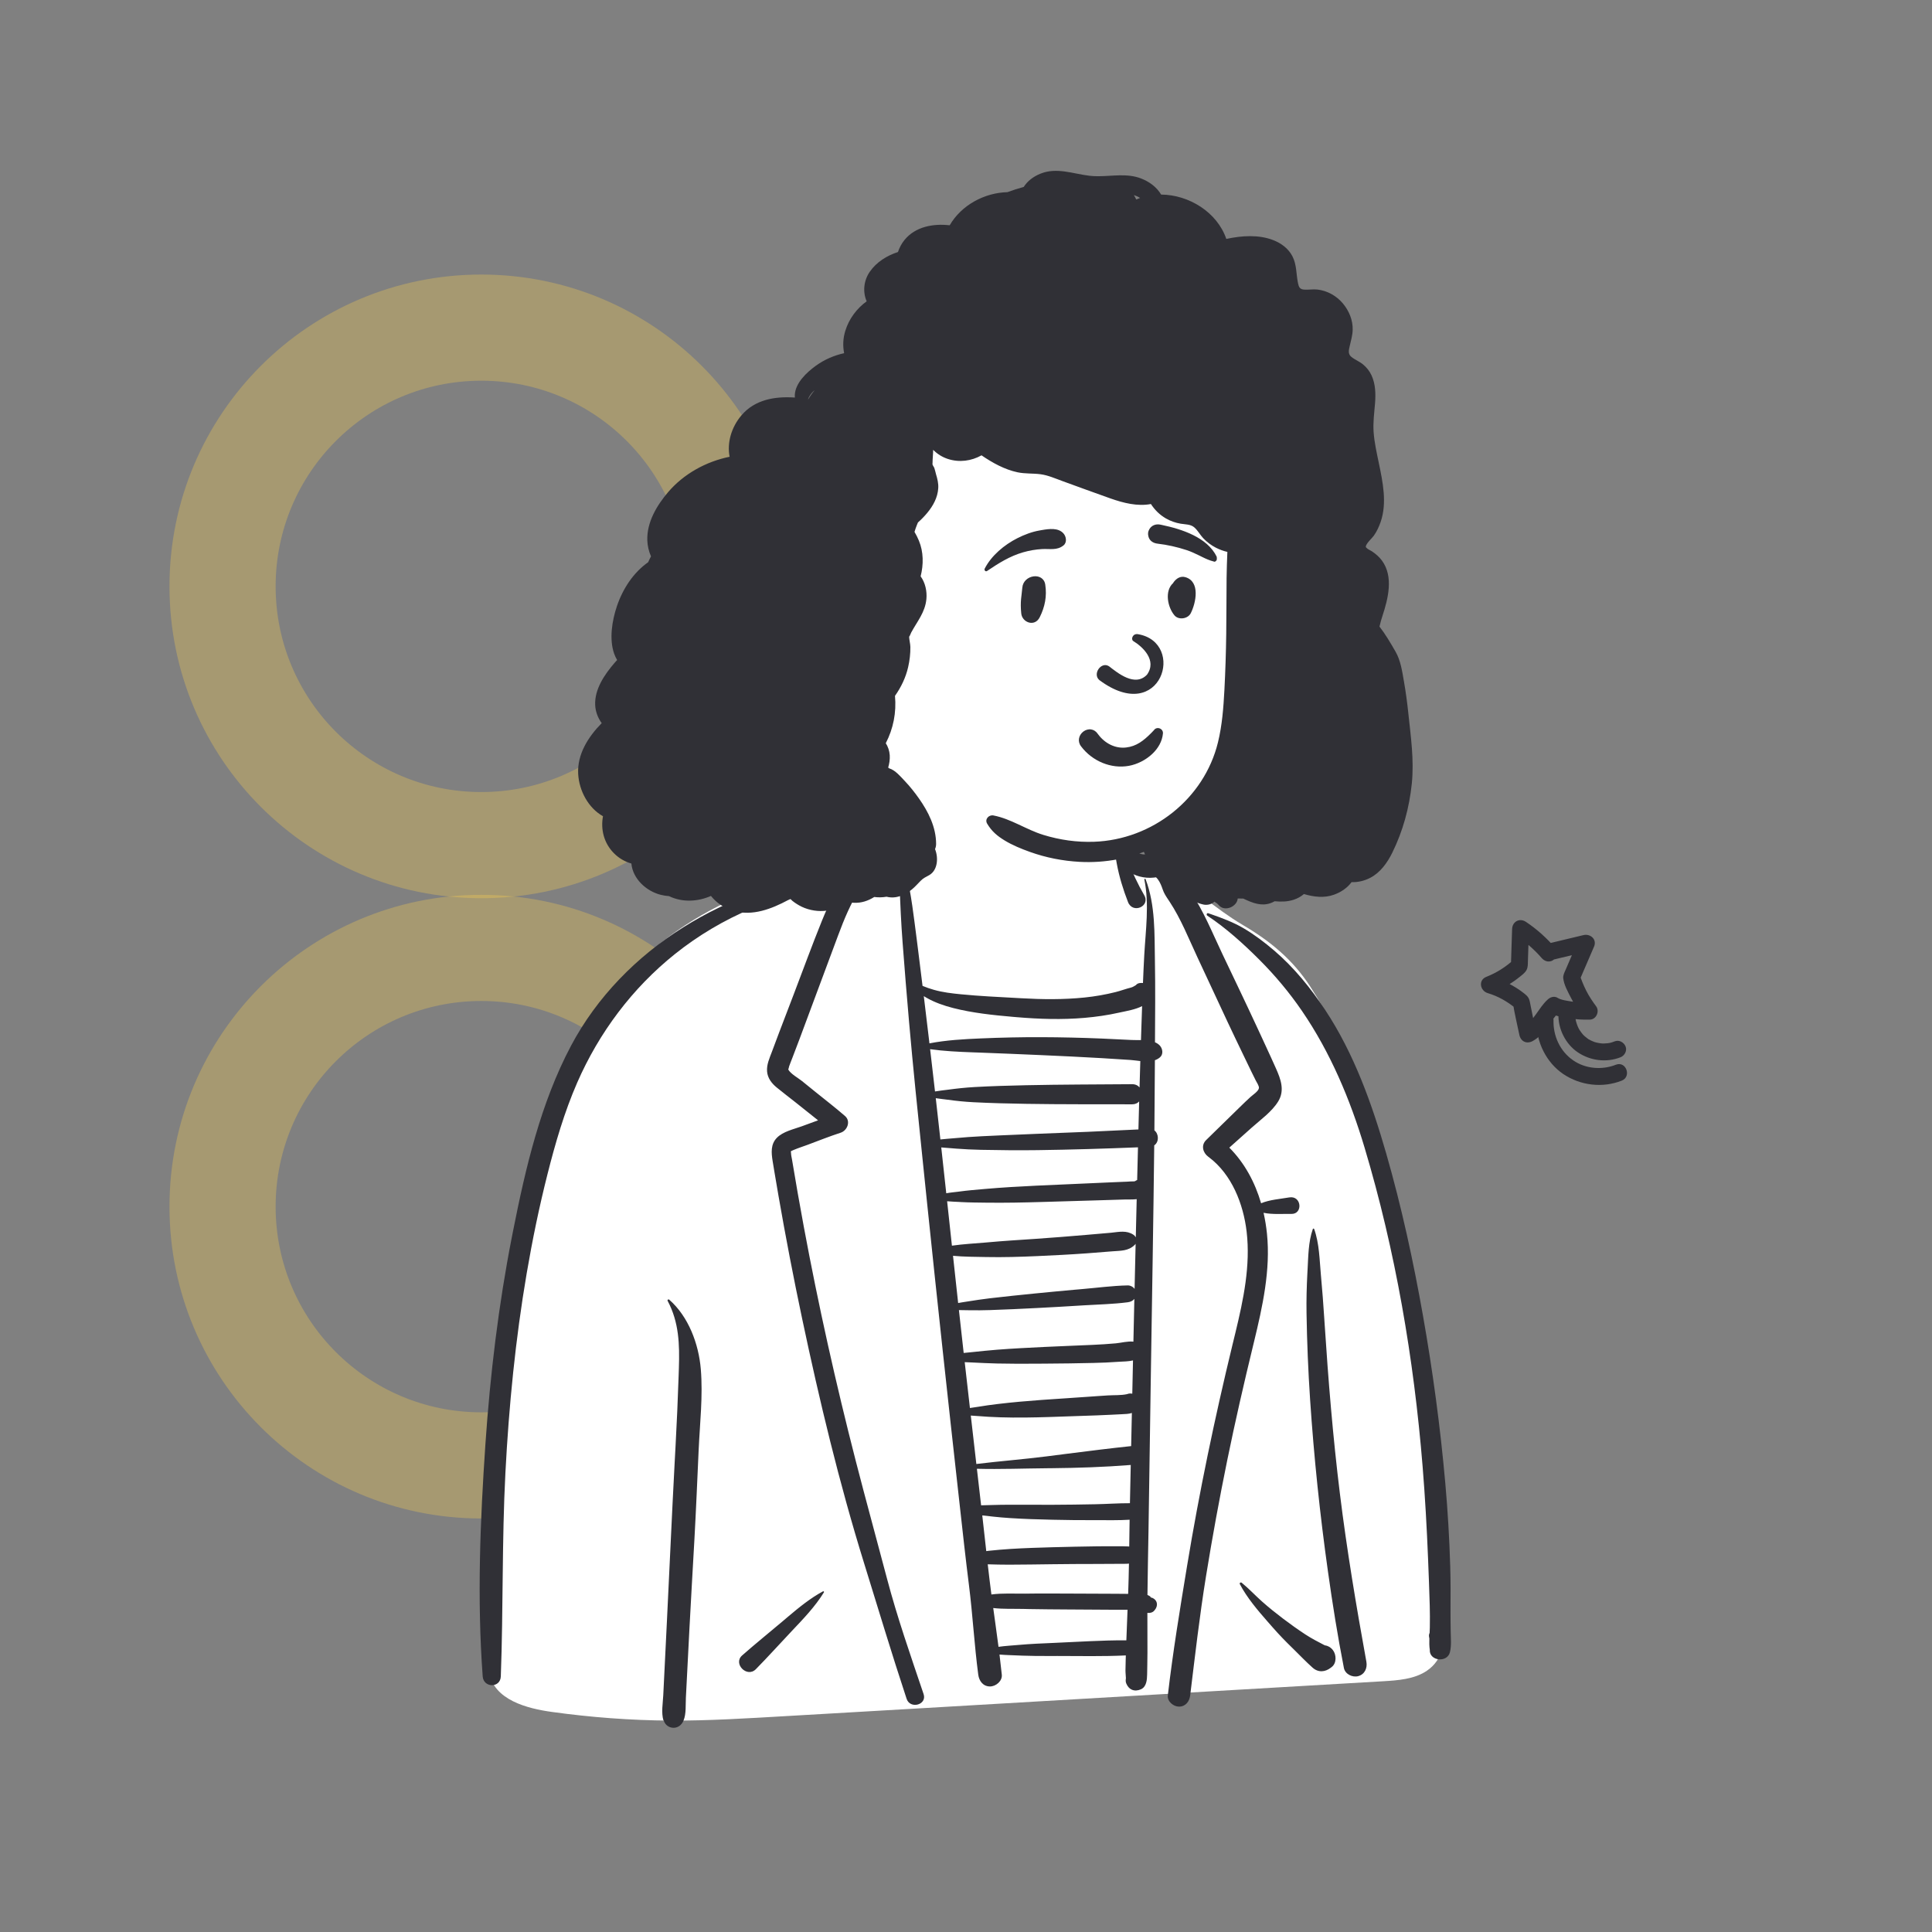
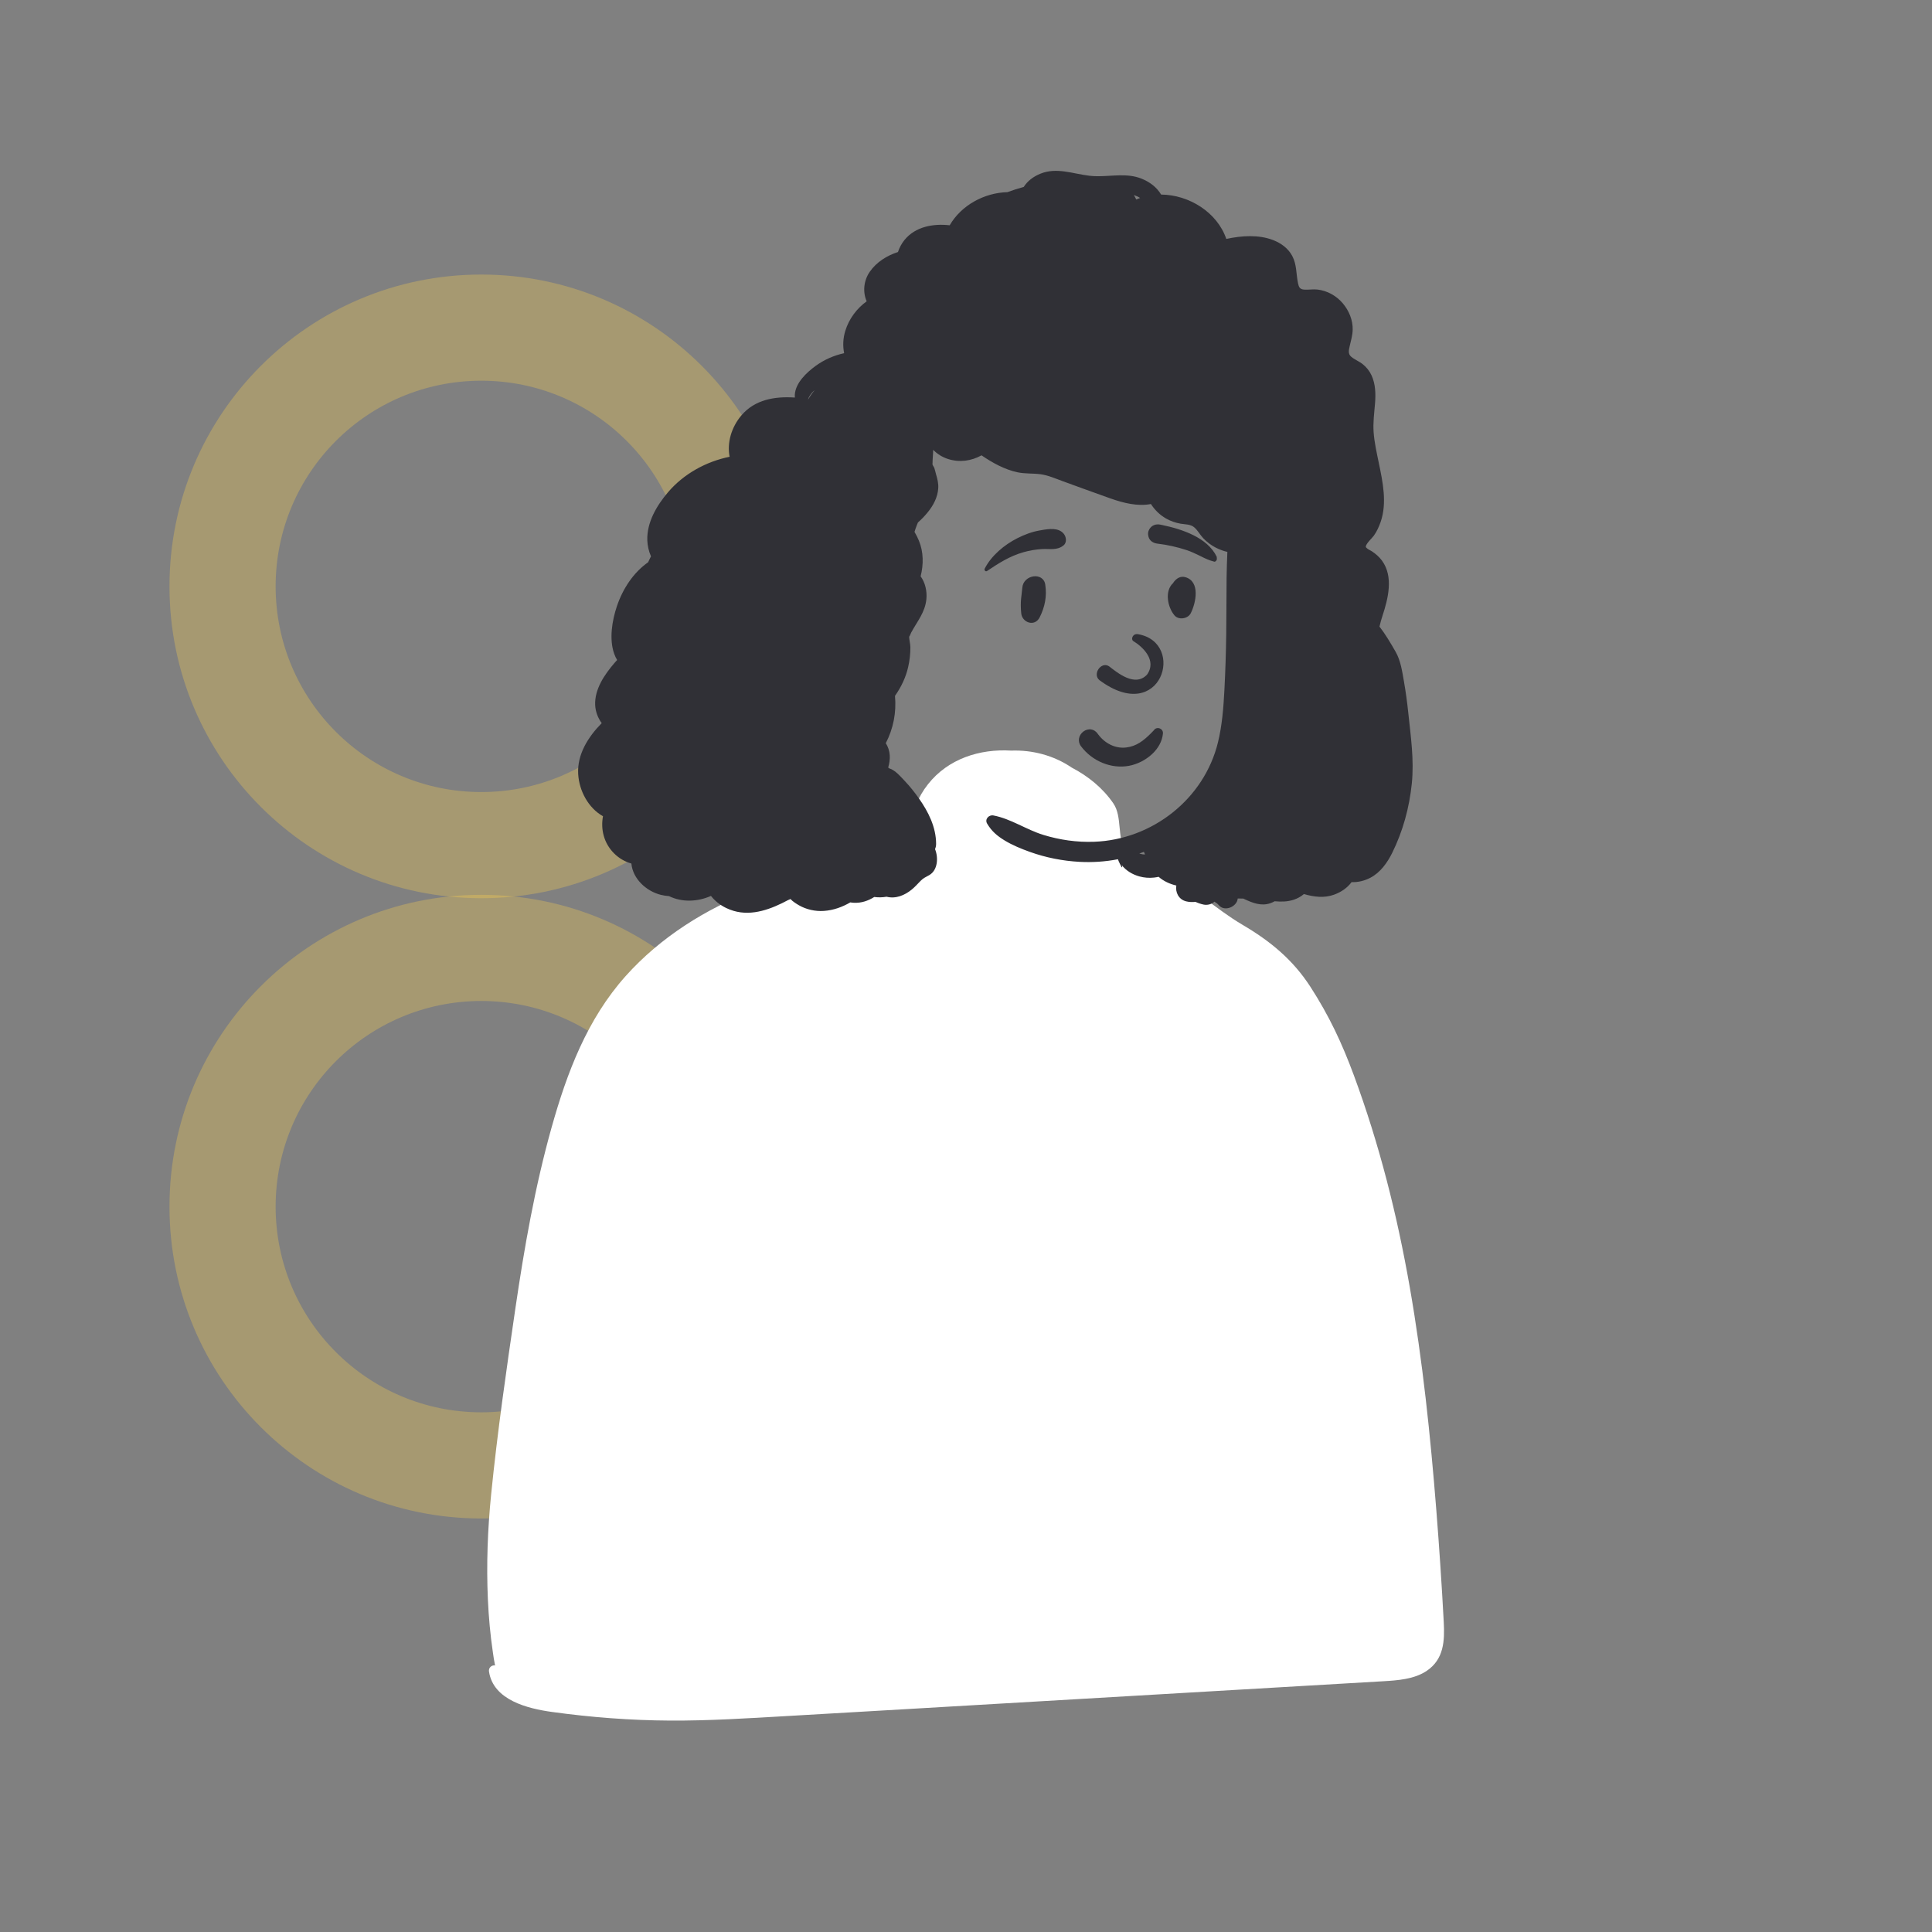
<svg xmlns="http://www.w3.org/2000/svg" width="570" height="570" viewBox="0 0 570 570" fill="none">
  <rect x="0" y="0" width="570" height="570" fill="#808080" stroke="none" />
  <g clip-path="url(#clip0_3_13131)">
    <path opacity="0.3" d="M234 356C234 406.81 192.81 448 142 448C91.19 448 50 406.81 50 356C50 305.19 91.19 264 142 264C192.81 264 234 305.19 234 356ZM81.323 356C81.323 389.511 108.489 416.677 142 416.677C175.511 416.677 202.677 389.511 202.677 356C202.677 322.489 175.511 295.323 142 295.323C108.489 295.323 81.323 322.489 81.323 356Z" fill="#FFD34D" />
    <path opacity="0.3" d="M234 173C234 223.81 192.81 265 142 265C91.19 265 50 223.81 50 173C50 122.19 91.19 81 142 81C192.81 81 234 122.19 234 173ZM81.323 173C81.323 206.511 108.489 233.677 142 233.677C175.511 233.677 202.677 206.511 202.677 173C202.677 139.489 175.511 112.323 142 112.323C108.489 112.323 81.323 139.489 81.323 173Z" fill="#FFD34D" />
    <path fill-rule="evenodd" clip-rule="evenodd" d="M425.951 478.556C425.358 467.517 424.628 456.487 423.754 445.466C422.013 423.514 419.734 401.545 415.941 379.846C412.2 358.436 406.963 337.617 399.418 317.215C395.918 307.75 392.127 299.675 386.628 291.166C381.429 283.121 374.793 277.67 366.527 272.814C359.079 268.438 350.427 260.847 343.283 255.947C340.301 253.901 334.165 254.038 332.12 251.012C329.442 247.049 331.179 240.985 328.479 237.035C325.393 232.52 321.07 229.012 316.195 226.464C310.875 222.859 304.608 221.228 298.324 221.452C289.058 220.89 279.726 223.841 273.778 231.386C270.809 235.151 269.076 239.495 268.836 244.306C268.773 245.557 269.175 246.543 269.837 247.255C269.444 247.78 269.054 248.305 268.667 248.833C267.45 247.03 264.606 246.072 262.71 247.432C256.51 251.885 249.808 255.425 242.736 258.02C241.081 257.237 239.077 257.6 237.66 258.879C237.085 259.397 236.474 259.841 235.836 260.218C233.214 260.929 230.551 261.523 227.848 261.982C227.002 262.125 226.285 262.606 225.742 263.254C224.936 262.501 223.829 262.139 222.593 262.61C208.319 268.054 194.839 276.51 184.592 287.967C173.241 300.659 167.278 316.448 162.739 332.624C157.826 350.134 154.686 368.08 152.048 386.056C149.376 404.271 146.744 422.556 144.905 440.876C143.87 451.185 143.475 461.588 143.944 471.943C144.177 477.118 144.65 482.277 145.402 487.402C145.578 488.601 145.761 489.983 146.057 491.361C145.158 491.187 144.088 491.946 144.27 493.163C145.539 501.634 155.776 504.101 162.837 505.076C174.386 506.672 185.996 507.557 197.656 507.625C209.115 507.691 220.572 506.956 232.006 506.297C243.73 505.621 255.453 504.943 267.176 504.255C314.145 501.5 361.116 498.776 408.086 496.02C412.377 495.768 417.277 495.427 420.952 492.937C425.991 489.524 426.25 484.099 425.951 478.556V478.556Z" fill="white" />
-     <path fill-rule="evenodd" clip-rule="evenodd" d="M196.979 383.807C196.816 383.501 197.194 383.227 197.445 383.447C203.147 388.452 206.132 396.492 206.758 403.922C207.421 411.802 206.481 419.96 206.122 427.836C205.722 436.61 205.363 445.386 204.875 454.155C204.379 463.052 203.845 471.946 203.387 480.845L202.358 500.863V500.863C202.248 502.996 202.485 505.619 201.667 507.61C200.399 510.697 196.632 510.219 195.84 507.639L195.815 507.555L195.743 507.61C195.044 505.286 195.567 502.525 195.685 500.121L196.764 478.25V478.25C197.526 462.791 198.206 447.332 199.025 431.876L199.303 426.724C199.686 419.789 199.979 412.871 200.215 405.937L200.291 403.626C200.515 396.664 200.337 390.092 196.979 383.807ZM335.202 255.473C338.379 255.172 340.778 256.226 343.662 257.336C344.918 257.819 346.108 258.377 347.313 258.955C348.822 259.679 349.792 260.959 350.722 262.312L351.218 263.041C355.088 268.712 357.69 275.255 360.627 281.429C364.062 288.651 367.532 295.858 370.894 303.115L372.553 306.69C373.383 308.478 374.21 310.267 375.024 312.061L376.432 315.184C377.846 318.352 379.114 321.702 377.098 324.97C375.224 328.009 371.902 330.36 369.271 332.709C367.076 334.669 364.881 336.629 362.685 338.588C367.224 343.135 370.271 348.86 372.062 355C374.607 353.939 377.713 353.736 380.344 353.277C384.027 352.635 384.478 358.213 381.002 358.144C378.435 358.094 375.424 358.356 372.79 357.815C373.248 359.833 373.58 361.881 373.791 363.935C374.898 374.698 372.48 385.524 369.958 395.939L369.75 396.794C367.012 408.066 364.415 419.367 362.092 430.733C359.763 442.122 357.669 453.56 355.81 465.036C353.917 476.716 352.578 488.462 351.139 500.204C350.921 501.981 349.803 503.504 347.84 503.504C346.205 503.504 344.336 501.977 344.541 500.204C346.026 487.417 348.132 474.696 350.224 461.997C353.828 440.126 358.364 418.445 363.582 396.907L364.494 393.156C366.841 383.428 368.971 373.405 367.794 363.371C366.834 355.2 363.419 346.488 356.67 341.413L356.464 341.261C354.888 340.104 354.281 337.892 355.834 336.369C356.822 335.399 357.811 334.431 358.801 333.464L364.743 327.661L365.941 326.489C366.939 325.513 367.943 324.544 368.977 323.604C369.602 323.035 371.298 321.951 371.422 321.016C371.503 320.406 370.78 319.334 370.488 318.772L369.147 316.064V316.064C368.385 314.52 367.647 312.965 366.904 311.412C365.363 308.195 363.8 304.988 362.292 301.755L353.236 282.343V282.343C350.681 276.866 348.406 271.085 345.065 266.022L344.407 265.035C343.857 264.204 343.372 263.404 343.024 262.388C342.69 261.41 342.271 260.336 341.654 259.502C340.207 257.543 337.442 256.433 335.128 256.023C334.794 255.963 334.915 255.501 335.202 255.473ZM265.551 250.375C265.752 250.375 265.783 250.662 265.597 250.718C262.806 251.558 260.139 252.912 257.963 254.868C256.922 255.804 255.874 256.866 255.231 258.126C254.985 258.608 254.849 259.117 254.749 259.645L254.717 259.822C254.551 260.776 254.314 261.306 253.829 262.07L253.746 262.2C250.981 266.472 249.043 271.217 247.271 275.969L243.412 286.329V286.329L239.555 296.69C238.313 300.028 237.069 303.367 235.826 306.705C235.14 308.548 234.434 310.384 233.728 312.219C233.423 313.015 233.094 313.804 232.815 314.609C232.777 314.719 232.655 315.381 232.563 315.542L232.594 315.597V315.597C233.372 316.906 235.446 318 236.622 318.951L240.671 322.226V322.226C243.558 324.561 246.519 326.83 249.319 329.27C251.078 330.802 249.984 333.545 248.023 334.184C244.735 335.256 241.515 336.538 238.277 337.75C236.969 338.239 235.607 338.666 234.314 339.205L233.527 339.546C233.22 339.684 233.368 339.683 233.38 340.25C233.392 340.845 233.561 341.465 233.658 342.05C234.748 348.647 235.904 355.233 237.125 361.807C241.441 385.056 246.598 408.134 252.479 431.036C255.45 442.601 258.636 454.109 261.672 465.657C264.7 477.174 268.685 488.526 272.489 499.806C273.563 502.987 268.521 504.357 267.474 501.189C263.089 487.923 259.077 474.541 254.935 461.199C247.575 437.493 241.775 413.272 236.645 388.992C234.103 376.959 231.778 364.879 229.672 352.762C229.273 350.468 228.882 348.172 228.499 345.875L227.941 342.497C227.558 340.089 227.34 337.581 229.211 335.675C231.038 333.815 234.174 333.156 236.578 332.284L236.753 332.219C238.282 331.648 239.823 331.098 241.358 330.531C239.097 328.75 236.864 326.93 234.609 325.151C232.789 323.715 230.941 322.309 229.148 320.84C227.669 319.629 226.464 318.074 226.31 316.104C226.152 314.09 227.015 312.222 227.71 310.376L227.777 310.197C228.46 308.354 229.145 306.511 229.847 304.675L234.192 293.306V293.306C236.954 286.082 239.599 278.8 242.503 271.632C243.652 268.796 244.904 266.004 246.384 263.322C247.098 262.029 247.863 260.764 248.694 259.544C249.626 258.175 250.472 257.508 251.915 256.753C254.223 255.546 256.035 253.521 258.353 252.277C260.628 251.055 262.969 250.403 265.551 250.375ZM273.045 237.487C273.133 237.335 273.367 237.403 273.37 237.575C273.43 241.165 272.578 244.834 272.053 248.384C271.526 251.947 271.357 255.707 270.595 259.232C270.579 259.396 270.547 259.558 270.502 259.717L270.466 259.837V259.837C270.144 260.825 269.307 261.662 268.281 261.923C268.604 263.713 268.908 265.505 269.164 267.308C269.603 270.405 270.004 273.508 270.399 276.611L270.871 280.335C271.316 283.845 271.75 287.356 272.178 290.867C273.268 291.323 274.38 291.7 275.52 292.026C278.143 292.777 280.83 293.082 283.537 293.348C289.05 293.889 294.605 294.139 300.137 294.446L301.323 294.513C307.542 294.87 313.796 294.933 320 294.295C323.077 293.978 326.129 293.447 329.129 292.694C330.654 292.311 332.135 291.74 333.657 291.366C334.161 291.242 334.612 290.956 335.118 290.65C335.342 290.366 335.657 290.152 336.068 290.068L336.179 290.049V290.049L336.289 290.033L336.327 290.016L336.324 290.028C336.635 289.986 336.931 289.986 337.21 290.024C337.321 287.286 337.441 284.548 337.592 281.811C337.997 274.459 339.114 266.79 337.622 259.503C337.572 259.257 337.906 259.171 337.992 259.401C340.92 267.115 340.591 275.552 340.738 283.671C340.882 291.612 340.795 299.558 340.756 307.501C341.324 307.743 341.831 308.071 342.233 308.532C343.036 309.452 343.267 311.051 342.233 311.939C341.775 312.333 341.268 312.606 340.731 312.796C340.702 319.696 340.653 326.597 340.584 333.497C341.896 334.511 342.018 336.917 340.535 337.917C340.288 360.263 339.882 382.61 339.545 404.952L338.84 451.828V451.828C338.746 458.073 338.59 464.318 338.535 470.563L338.579 470.58V470.58L338.735 470.653C338.998 470.776 339.389 470.976 339.47 471.18C339.491 471.234 339.497 471.27 339.494 471.298C339.925 471.358 340.351 471.561 340.72 471.912C341.631 472.777 341.446 474.082 340.72 474.964L340.526 475.2V475.2C340.074 475.749 339.215 475.961 338.513 475.849C338.52 479.746 338.545 483.645 338.533 487.542C338.529 488.733 338.511 489.923 338.49 491.114L338.441 493.968C338.409 495.597 338.264 497.667 336.596 498.399C334.715 499.225 333.028 498.548 332.266 496.637C332.06 496.119 332.104 495.636 332.179 495.125C332.156 494.355 332.035 493.464 332.05 492.75L332.113 489.774V489.774C332.122 489.315 332.141 488.857 332.154 488.398L332.1 488.403V488.403C325.414 488.728 318.682 488.57 311.985 488.566L309.007 488.57C306.522 488.572 304.032 488.559 301.55 488.464L300.62 488.424C298.763 488.337 296.809 488.309 294.883 488.143C295.128 490.121 295.358 492.1 295.562 494.081C295.756 495.959 293.818 497.556 292.089 497.556C290.036 497.556 288.861 495.941 288.615 494.081C287.455 485.306 286.98 476.449 285.872 467.669C284.879 459.805 284.018 451.923 283.143 444.043L282.851 441.417C279.648 412.743 276.539 384.058 273.565 355.359L272.18 341.944C270.782 328.422 269.375 314.899 268.189 301.357C267.51 293.615 266.885 285.871 266.297 278.122C265.865 272.428 265.594 266.767 265.418 261.085C264.722 260.368 264.373 259.322 264.681 258.242C264.861 257.612 265.071 256.985 265.292 256.359C265.279 255.744 265.264 255.129 265.252 254.514C265.241 253.931 265.832 253.631 266.306 253.728C267.166 251.644 268.113 249.579 268.903 247.515C270.183 244.175 271.237 240.577 273.045 237.487ZM201.591 273.583C214.966 265.198 230.886 259.164 246.832 259.814C247.195 259.829 247.297 260.381 246.92 260.465C238.415 262.365 229.816 264.679 221.763 268.047C213.688 271.425 206.009 275.973 199.17 281.439C186.551 291.523 176.743 304.64 170.285 319.426C166.502 328.088 163.851 337.232 161.536 346.379C159.085 356.06 157.066 365.846 155.387 375.69C152.071 395.135 150.14 414.794 149.113 434.488C148.068 454.52 148.498 474.567 147.753 494.602C147.624 498.074 142.664 498.006 142.412 494.602C140.723 471.823 141.659 448.681 143.221 425.918C144.626 405.455 147.078 385.034 151.028 364.9L151.372 363.155C155.064 344.528 159.518 325.449 168.444 308.579C176.065 294.177 187.83 282.211 201.591 273.583ZM387.32 362.611C387.389 362.411 387.653 362.414 387.723 362.611C389.248 366.88 389.303 371.698 389.708 376.199L389.74 376.545C390.129 380.65 390.421 384.76 390.693 388.873L390.795 390.416C391.887 407.198 393.252 423.96 395.309 440.653C397.359 457.283 400.13 473.798 403.127 490.279C403.461 492.114 402.649 493.983 400.725 494.512C399.03 494.978 396.853 493.933 396.494 492.109C394.634 482.649 393.129 473.176 391.787 463.634C389.424 446.831 387.66 429.951 386.526 413.021C385.957 404.518 385.607 396.018 385.468 387.497C385.403 383.543 385.506 379.58 385.716 375.63L385.767 374.719C385.999 370.682 385.975 366.46 387.32 362.611ZM242.797 469.498C242.976 469.401 243.197 469.6 243.084 469.785C240.494 473.995 236.99 477.626 233.604 481.204C230.064 484.944 226.612 488.798 223 492.465C220.391 495.113 216.193 490.84 218.947 488.41C222.819 484.993 226.866 481.746 230.807 478.406L232.531 476.944C235.762 474.213 239.089 471.507 242.797 469.498ZM365.803 467.389C365.609 467.021 366.051 466.722 366.351 466.966C368.44 468.666 370.312 470.693 372.329 472.486C374.327 474.262 376.399 475.919 378.528 477.535C380.666 479.158 382.85 480.716 385.093 482.19C386.954 483.412 388.871 484.392 390.82 485.407C391.722 485.523 392.558 485.966 393.227 486.806C394.284 488.134 394.397 490.639 392.93 491.792L392.667 491.999V491.999C390.955 493.345 388.923 493.509 387.238 491.999C385.356 490.314 383.578 488.459 381.771 486.678L381.228 486.146C379.287 484.258 377.393 482.309 375.607 480.272L373.99 478.433C370.991 475.011 367.869 471.324 365.803 467.389ZM356.18 270.135C355.833 269.905 356.047 269.285 356.476 269.433L357.262 269.705C360.55 270.848 363.933 272.115 366.917 273.875C370.125 275.765 373.086 278.017 375.915 280.433C381.771 285.434 386.753 291.584 390.987 297.994C399.483 310.856 404.737 325.586 408.979 340.325C413.502 356.04 416.984 372.094 419.828 388.193C422.717 404.553 424.946 421.062 426.411 437.612C427.132 445.764 427.617 453.922 427.86 462.103C427.986 466.311 427.982 470.517 427.947 474.727C427.938 475.81 427.945 476.892 427.957 477.974L427.998 481.221C428.02 483.274 428.266 485.431 427.778 487.437C426.993 490.665 421.658 490.063 421.833 486.763C421.672 485.665 421.666 484.531 421.707 483.394C421.682 483.247 421.655 483.098 421.624 482.946C421.537 482.509 421.611 482.106 421.782 481.758C421.81 481.213 421.835 480.671 421.844 480.138C421.879 477.971 421.876 475.812 421.817 473.645C421.69 469.076 421.509 464.507 421.325 459.94C420.958 450.813 420.448 441.683 419.709 432.579C417.136 400.89 411.703 369.02 402.576 338.533C398.338 324.376 392.494 310.478 384.114 298.244C380.395 292.813 376.198 287.797 371.545 283.141C366.863 278.456 361.704 273.795 356.18 270.135ZM293.033 474.417L293.665 478.993C293.981 481.282 294.294 483.571 294.591 485.862C296.61 485.585 298.675 485.469 300.62 485.297C304.025 484.995 307.454 484.849 310.869 484.708C317.932 484.417 325.03 483.911 332.1 483.946C332.172 483.947 332.241 483.952 332.309 483.957L332.66 474.928V474.928L327.693 474.92V474.92C323.484 474.914 319.277 474.878 315.068 474.842C311.278 474.809 307.486 474.804 303.697 474.725L302.073 474.686C299.199 474.609 296.026 474.769 293.033 474.417ZM333.077 461.311C332.874 461.335 332.668 461.355 332.448 461.364C331.465 461.406 330.473 461.377 329.489 461.385C327.392 461.404 325.296 461.418 323.199 461.417C319.007 461.417 314.814 461.442 310.622 461.493C306.307 461.545 301.994 461.62 297.678 461.629C295.587 461.632 293.502 461.577 291.412 461.518C291.75 464.49 292.103 467.46 292.494 470.422C295.74 469.984 299.231 470.205 302.404 470.174L302.816 470.169C307.146 470.095 311.48 470.15 315.811 470.155C320.267 470.16 324.722 470.175 329.178 470.211L332.839 470.241V470.241L332.846 470.057V470.057C332.953 467.145 333.022 464.229 333.077 461.311ZM289.801 447.094C290.207 450.602 290.588 454.116 290.977 457.629C291.235 457.589 291.496 457.554 291.762 457.527C293.856 457.308 295.946 457.12 298.048 456.989C302.237 456.73 306.426 456.593 310.622 456.48C314.937 456.364 319.253 456.276 323.569 456.215C325.666 456.185 327.762 456.188 329.859 456.203C330.842 456.209 331.836 456.178 332.818 456.244C332.935 456.252 333.047 456.264 333.158 456.277L333.232 451.003C333.245 450.124 333.258 449.246 333.272 448.367C330.031 448.567 326.736 448.491 323.497 448.492L322.751 448.493C318.681 448.512 314.61 448.456 310.541 448.371C306.344 448.284 302.155 448.147 297.965 447.878C296.267 447.769 294.582 447.625 292.893 447.438L292.049 447.342C291.314 447.255 290.558 447.185 289.801 447.094ZM333.606 432.211C325.801 432.831 318.037 433.09 310.21 433.167L309.036 433.177C302.119 433.23 295.146 433.515 288.214 433.332C288.628 436.927 289.041 440.522 289.458 444.116C290.451 444.07 291.448 444.069 292.419 444.034C294.393 443.963 296.36 443.945 298.335 443.941C302.403 443.932 306.472 443.967 310.541 443.959C314.735 443.95 318.928 443.879 323.12 443.8C326.52 443.736 329.955 443.481 333.364 443.49L333.606 432.211V432.211ZM333.937 416.874C333.032 417.174 331.964 417.193 330.794 417.247L327.772 417.398C326.371 417.466 324.971 417.531 323.569 417.582C318.899 417.753 314.23 417.913 309.559 418.062C304.773 418.213 299.964 418.302 295.177 418.151C292.833 418.077 290.508 417.954 288.17 417.758C287.592 417.71 287.003 417.678 286.413 417.636C286.957 422.4 287.503 427.162 288.051 431.925C294.951 431.078 301.903 430.55 308.794 429.674L315.025 428.878C321.253 428.083 327.476 427.303 333.726 426.645L333.937 416.874V416.874ZM334.269 401.367C332.942 401.694 331.43 401.678 330.155 401.759L329.919 401.775C327.504 401.958 325.083 402.05 322.663 402.109C317.919 402.226 313.172 402.285 308.427 402.314L305.573 402.332C301.769 402.354 297.967 402.364 294.162 402.275C291.721 402.218 289.286 402.099 286.847 401.976C286.117 401.939 285.37 401.915 284.62 401.878C285.13 406.387 285.645 410.896 286.159 415.404C286.96 415.277 287.765 415.18 288.533 415.051C290.498 414.718 292.46 414.453 294.44 414.216C298.728 413.702 303.039 413.332 307.347 413.02C311.77 412.699 316.196 412.428 320.62 412.117L323.753 411.897C324.797 411.824 325.842 411.754 326.886 411.69C328.671 411.58 330.745 411.704 332.515 411.315C332.994 411.116 333.526 411.07 334.059 411.184L334.269 401.367V401.367ZM334.671 383.216C334.212 383.799 333.526 384.105 332.708 384.21C328.449 384.763 324.08 384.852 319.784 385.113L319.027 385.16C314.592 385.453 310.154 385.682 305.716 385.918C301.156 386.16 296.597 386.358 292.034 386.517C290.097 386.584 288.15 386.592 286.21 386.567L285.378 386.555C284.582 386.541 283.747 386.543 282.911 386.516C283.374 390.733 283.841 394.949 284.315 399.164C285.168 399.072 286.02 399.001 286.847 398.913C289.285 398.656 291.719 398.401 294.162 398.208C298.791 397.843 303.424 397.624 308.061 397.394C312.806 397.159 317.554 397.003 322.3 396.781C324.601 396.673 326.901 396.54 329.195 396.328C330.803 396.18 332.712 395.633 334.39 395.834C334.481 391.627 334.577 387.421 334.671 383.216ZM335.045 366.956C334.973 367.068 334.888 367.177 334.785 367.278C332.909 369.132 330.598 368.989 328.113 369.183L327.961 369.196C325.525 369.4 323.088 369.595 320.65 369.771C315.776 370.123 310.893 370.369 306.012 370.589C301.017 370.813 295.99 370.968 290.99 370.866C287.788 370.8 284.434 370.812 281.168 370.5C281.67 375.144 282.174 379.787 282.683 384.431C283.601 384.257 284.525 384.125 285.4 383.987C287.607 383.64 289.815 383.291 292.034 383.035C296.468 382.525 300.903 382.047 305.346 381.616C309.145 381.248 312.943 380.873 316.745 380.537L319.027 380.339C323.564 379.958 328.157 379.328 332.708 379.235C333.458 379.22 334.306 379.628 334.736 380.272C334.837 375.833 334.941 371.394 335.045 366.956ZM335.36 353.792C334.202 353.933 332.954 353.853 331.885 353.888C329.182 353.977 326.478 354.058 323.775 354.138L307.555 354.617V354.617C302.032 354.78 296.49 354.902 290.966 354.824C288.535 354.79 286.095 354.786 283.665 354.654L282.856 354.605C281.856 354.538 280.629 354.529 279.431 354.407L280.845 367.514V367.514C284.096 367.044 287.445 366.869 290.667 366.593L291.356 366.533C296.109 366.099 300.884 365.813 305.646 365.49C310.53 365.159 315.407 364.758 320.285 364.347C322.722 364.142 325.16 363.938 327.596 363.713L327.897 363.684C330.198 363.443 332.362 362.932 334.4 364.289C334.698 364.487 334.931 364.753 335.091 365.05C335.18 361.297 335.267 357.545 335.36 353.792ZM335.738 338.496C325.86 338.893 315.98 339.195 306.094 339.328C300.53 339.402 294.972 339.35 289.409 339.234C286.996 339.183 284.563 339.067 282.153 338.883L281.25 338.81C280.104 338.713 278.899 338.643 277.7 338.528C278.196 343.035 278.688 347.542 279.175 352.05C280.355 351.831 281.587 351.73 282.621 351.597L282.856 351.566C285.424 351.213 288.016 351.007 290.597 350.779C295.622 350.336 300.673 350.051 305.712 349.809C310.871 349.56 316.034 349.35 321.194 349.12L326.355 348.889C327.215 348.851 328.075 348.813 328.936 348.777C330.165 348.725 331.393 348.676 332.622 348.625C333.228 348.6 333.859 348.517 334.465 348.549L334.638 348.526C334.718 348.515 334.788 348.507 334.853 348.5C335.018 348.375 335.196 348.27 335.384 348.191L335.498 348.147L335.738 338.496ZM276.081 323.999C276.539 328.056 276.993 332.114 277.441 336.173C278.85 336.012 280.275 335.923 281.621 335.802C284.333 335.558 287.059 335.345 289.779 335.22L295.217 334.968C298.842 334.8 302.467 334.638 306.094 334.505C316.022 334.143 325.95 333.728 335.872 333.221C335.942 330.468 336.014 327.716 336.087 324.963C335.611 325.474 334.923 325.809 334.019 325.807C323.603 325.779 313.178 325.839 302.763 325.668C297.549 325.582 292.342 325.456 287.135 325.188C284.586 325.057 282.024 324.791 279.496 324.44C278.417 324.291 277.237 324.184 276.081 323.999ZM274.414 309.543C274.903 313.698 275.384 317.855 275.856 322.013C277.15 321.782 278.486 321.659 279.693 321.495C282.286 321.142 284.895 320.862 287.507 320.714C292.589 320.426 297.674 320.282 302.763 320.174C313.177 319.952 323.602 319.954 334.019 319.871C334.998 319.864 335.724 320.251 336.201 320.829C336.273 318.234 336.35 315.639 336.428 313.043C335.422 312.937 334.425 312.786 333.501 312.722C330.664 312.524 327.826 312.343 324.987 312.18C319.062 311.84 313.132 311.55 307.202 311.292C301.272 311.033 295.339 310.781 289.407 310.561L286.813 310.467C282.687 310.313 278.491 310.119 274.414 309.543ZM272.548 293.891C273.058 298.1 273.56 302.31 274.061 306.52L274.213 307.823V307.823C279.175 306.858 284.404 306.576 289.407 306.363C295.341 306.11 301.264 305.98 307.202 305.999C313.135 306.017 319.059 306.157 324.987 306.402C327.949 306.524 330.911 306.666 333.871 306.827C334.685 306.871 335.64 306.847 336.622 306.861C336.643 306.2 336.661 305.538 336.684 304.877C336.774 302.197 336.862 299.517 336.954 296.838C334.952 297.867 332.349 298.282 330.337 298.72L330.107 298.771C326.784 299.517 323.392 300.001 320 300.297C313.34 300.878 306.611 300.661 299.957 300.098L298.792 299.998C292.949 299.492 286.892 298.849 281.227 297.403C278.529 296.714 275.74 295.75 273.322 294.353C273.071 294.207 272.811 294.054 272.548 293.891ZM328.807 243.873C328.865 243.645 329.205 243.593 329.317 243.806C330.104 245.301 330.397 247.096 330.943 248.698C331.531 250.421 332.08 252.156 332.728 253.857C334.083 257.413 335.682 260.829 337.587 264.122C339.475 267.383 334.19 269.711 332.801 266.141C331.367 262.457 330.189 258.647 329.476 254.754C329.127 252.855 328.817 250.929 328.717 248.999C328.63 247.342 328.397 245.49 328.807 243.873Z" fill="#303036" />
-     <path fill-rule="evenodd" clip-rule="evenodd" d="M339.388 120.704C314.898 100.791 275.653 94.326 249.438 114.415C229.068 133.269 220.639 186.845 224.243 213.766C225.246 231.034 238.433 250.606 257.791 245.144C261.078 244.821 264.27 243.56 267.587 243.296C271.555 242.839 275.554 242.831 279.514 243.391C288.144 244.612 295.794 249.196 304.17 251.339C319.712 255.315 337.053 252.64 350.431 243.684C394.64 214.607 374.615 148.847 339.388 120.704V120.704Z" fill="white" />
    <path fill-rule="evenodd" clip-rule="evenodd" d="M336.127 251.817C336.582 251.661 337.036 251.497 337.486 251.329C337.516 251.434 337.564 251.534 337.62 251.631C337.684 251.788 337.747 251.94 337.817 252.093C337.252 252.097 336.685 251.996 336.127 251.817M335.219 58.852C335.018 58.402 334.786 57.969 334.526 57.552C335.159 57.757 335.792 58.04 336.366 58.405C335.978 58.536 335.598 58.685 335.219 58.852M238.484 117.768C238.458 117.763 238.432 117.76 238.406 117.755C238.738 116.87 239.33 116.035 239.983 115.432C240.101 115.324 240.228 115.223 240.351 115.12C239.657 115.947 239.028 116.828 238.484 117.768M415.484 210.279C415.156 207.172 414.739 204.077 414.2 201C413.682 198.054 413.246 194.902 411.746 192.287C410.256 189.683 408.763 187.154 406.991 184.863C407.244 183.694 407.579 182.595 407.869 181.708C409.545 176.605 411.195 170.123 407.713 165.381C406.905 164.282 405.919 163.441 404.79 162.681C404.31 162.357 403.513 162.062 403.144 161.615C402.884 161.299 402.973 161.47 402.962 161.314C402.898 160.472 404.872 158.695 405.334 158.028C406.198 156.795 406.842 155.406 407.333 153.986C409.277 148.369 407.955 142.182 406.786 136.553C406.168 133.569 405.487 130.578 405.263 127.531C405.054 124.67 405.445 121.876 405.676 119.031C405.9 116.221 405.84 113.324 404.637 110.723C404.049 109.457 403.159 108.339 402.075 107.468C401.018 106.615 399.7 106.119 398.669 105.27C397.641 104.424 397.935 103.281 398.203 102.111C398.572 100.524 399.037 98.949 399.082 97.31C399.164 94.453 397.998 91.67 396.178 89.51C394.301 87.278 391.62 85.769 388.723 85.43C387.397 85.274 386.094 85.539 384.776 85.445C383.472 85.356 383.19 84.704 382.944 83.512C382.378 80.782 382.609 78.085 381.265 75.537C380.073 73.272 377.954 71.737 375.612 70.832C371.319 69.171 366.326 69.513 361.797 70.493C359.124 62.626 350.78 57.467 342.569 57.403C341.288 55.228 339.117 53.604 336.641 52.65C332.545 51.067 328.207 51.991 323.94 51.991H323.921C323.493 51.964 323.065 51.953 322.637 51.957C322.234 51.934 321.832 51.901 321.43 51.857C316.574 51.283 311.771 49.294 306.96 51.242C304.815 52.11 303.11 53.447 302.03 55.153C300.403 55.596 298.798 56.103 297.223 56.692C290.398 56.87 283.635 60.532 280.184 66.466C275.325 65.915 270.052 66.85 266.838 70.821C266.001 71.854 265.353 73.068 264.923 74.357C261.647 75.417 258.614 77.306 256.63 80.151C254.819 82.748 254.472 86.105 255.696 88.892C252.771 91.012 250.485 94.047 249.384 97.63C248.715 99.807 248.615 102.057 249.046 104.2C246.051 104.865 243.186 106.096 240.648 107.945C237.989 109.882 234.667 112.964 234.492 116.512C234.479 116.772 234.489 117.033 234.51 117.292C228.654 116.881 222.684 117.873 218.726 122.569C215.754 126.093 214.463 130.63 215.256 134.761C208.289 136.177 201.702 139.82 197.107 145.206C193.767 149.121 190.799 154.098 190.978 159.428C191.033 161.034 191.41 162.651 192.062 164.145V164.148C191.782 164.674 191.495 165.258 191.22 165.88C186.904 168.901 183.769 173.636 182.004 178.855C180.578 183.082 179.681 188.573 181.203 192.876C181.434 193.531 181.729 194.15 182.071 194.723C181.784 195.029 181.513 195.334 181.248 195.644C178.34 199.044 175.394 203.328 175.596 208.01C175.678 209.896 176.377 211.792 177.521 213.348C173.499 217.428 170.26 222.576 170.58 228.323C170.855 233.326 173.6 238.407 177.9 240.81C177.182 244.665 178.143 248.733 181.144 251.743C182.641 253.248 184.405 254.239 186.275 254.768C186.692 259.308 190.721 262.963 194.999 264.013C195.796 264.211 196.593 264.33 197.386 264.385C201.236 266.274 205.827 266.058 209.756 264.326C210.914 265.797 212.422 266.997 214.179 267.857C214.891 268.208 215.643 268.498 216.428 268.732C221.977 270.375 227.667 268.148 232.518 265.548C232.674 265.466 232.961 265.362 233.214 265.246C233.885 265.995 235.106 266.736 235.743 267.101C237.903 268.342 240.543 268.919 243.023 268.755C245.931 268.561 248.496 267.6 250.872 266.233C251.218 266.293 251.568 266.326 251.918 266.345C254.152 266.464 256.144 265.756 257.936 264.639C259.119 264.795 260.333 264.78 261.562 264.564C264.269 265.253 266.906 264.158 269.024 262.419C269.963 261.648 270.756 260.743 271.605 259.878C272.487 258.98 273.158 258.772 274.189 258.169C276.628 256.742 276.922 253.125 275.864 250.509C276.065 250.052 276.181 249.541 276.181 248.975C276.173 244.036 273.899 239.506 271.106 235.554C269.858 233.792 268.503 232.067 267.017 230.503C265.822 229.247 264.143 227.21 262.374 226.699C262.266 226.621 262.154 226.542 262.042 226.468C262.385 225.269 262.586 224.047 262.501 222.799C262.411 221.517 261.998 220.303 261.335 219.268C263.558 214.958 264.497 210.231 264.05 205.299C265.859 202.732 267.23 199.898 267.937 196.791C268.372 194.869 268.622 192.846 268.588 190.875C268.574 189.929 268.227 188.733 268.22 187.754C268.272 188.063 268.674 186.908 268.831 186.621C270.625 183.288 272.93 180.688 273.314 176.758C273.537 174.459 272.993 171.919 271.616 170.034C272.498 166.555 272.487 162.818 271.098 159.499C270.726 158.613 270.298 157.745 269.806 156.922C270.033 156.229 270.242 155.529 270.51 154.899C270.614 154.649 270.718 154.396 270.823 154.143C271.832 153.252 272.77 152.28 273.56 151.326C275.31 149.215 276.647 146.793 276.814 144.003C276.896 142.606 276.568 141.269 276.163 139.943C275.984 139.343 275.876 138.676 275.663 138.092C275.544 137.767 275.257 137.436 275.157 137.131C275.135 137.063 275.116 137.008 275.101 136.963C275.116 136.918 275.127 136.825 275.127 136.65C275.131 135.312 275.306 134.005 275.314 132.716C276.539 133.953 278.013 134.876 279.689 135.417C283.066 136.501 286.589 136.009 289.578 134.337C292.796 136.542 296.411 138.538 300.202 139.339C302.455 139.816 304.711 139.619 306.971 139.913C309.217 140.207 311.388 141.187 313.502 141.951C318.209 143.653 322.904 145.4 327.626 147.058C331.439 148.395 335.565 149.457 339.557 148.704C340.678 150.432 342.133 151.893 343.999 152.966C345.335 153.729 346.802 154.247 348.318 154.504C349.658 154.731 351.23 154.642 352.317 155.562C353.378 156.456 354.041 157.789 354.994 158.795C356.056 159.92 357.366 160.896 358.74 161.597C359.843 162.159 360.967 162.565 362.11 162.83C362.01 165.374 361.913 167.914 361.883 170.462C361.828 175.998 361.85 181.533 361.775 187.069C361.701 192.585 361.526 198.102 361.236 203.611C360.96 208.782 360.572 213.97 359.34 219.015C355.251 235.751 339.936 247.735 322.793 248.346C317.703 248.528 312.665 247.813 307.798 246.315C302.757 244.762 298.254 241.566 293.086 240.583C291.734 240.329 290.461 241.689 291.235 242.996C292.569 245.243 294.188 246.613 296.404 247.965C298.724 249.377 301.308 250.424 303.858 251.341C308.55 253.024 313.514 254 318.492 254.272C322.29 254.48 326.103 254.22 329.823 253.505C330.084 254.306 330.546 255.084 330.895 255.825C330.947 255.934 331.123 255.859 331.089 255.747C331.033 255.561 330.996 255.397 330.981 255.263C332.232 256.895 334.165 258.023 336.15 258.571C337.549 258.958 339.035 259.077 340.476 258.914C340.942 258.861 341.385 258.783 341.824 258.686C343.291 259.971 345.168 260.828 347.052 261.257C346.728 263.223 347.7 265.369 349.953 265.928C350.898 266.162 351.807 266.166 352.716 266.081C353.449 266.423 354.239 266.691 355.077 266.874C356.167 267.112 357.471 266.807 358.293 266.017C358.744 266.334 359.165 266.554 359.582 267.056C361.299 269.128 365 267.477 365.164 265.082C365.707 265.082 366.255 265.09 366.802 265.108C366.932 265.168 367.063 265.227 367.197 265.291C369.591 266.404 372.071 267.377 374.719 266.501C375.206 266.341 375.653 266.136 376.059 265.898C377.924 266.066 379.764 266.069 381.656 265.458C382.773 265.097 383.822 264.523 384.697 263.771C387.617 264.628 390.697 265.015 393.601 263.953C395.775 263.16 397.526 261.908 398.758 260.258C400.642 260.325 402.556 259.871 404.28 258.973C407.229 257.446 409.296 254.544 410.737 251.635C413.909 245.217 415.786 238.321 416.523 231.21C417.249 224.207 416.214 217.241 415.484 210.279" fill="#303036" />
    <path fill-rule="evenodd" clip-rule="evenodd" d="M325.306 225.083C322.802 224.062 320.569 222.358 318.936 220.181C318.369 219.424 318.221 218.625 318.34 217.894C318.474 217.072 318.96 216.328 319.623 215.828C320.288 215.327 321.12 215.08 321.924 215.206C322.622 215.315 323.318 215.698 323.868 216.492L323.983 216.65C324.954 217.964 326.219 219.042 327.66 219.737C329.05 220.407 330.603 220.719 332.211 220.537C335.273 220.191 337.384 218.535 339.627 216.285C339.905 216.001 340.184 215.708 340.463 215.41C340.64 215.14 340.885 214.967 341.157 214.876C341.459 214.775 341.801 214.781 342.114 214.89C342.416 214.995 342.685 215.195 342.866 215.461C343.038 215.713 343.136 216.025 343.104 216.384C342.899 218.716 341.68 220.797 339.95 222.431C338.027 224.245 335.479 225.501 333.08 225.941C330.437 226.426 327.744 226.078 325.306 225.083V225.083ZM334.327 189.114C337.139 190.824 341.423 194.811 338.398 199.05C334.838 202.788 329.711 198.502 327.185 196.564C324.843 195.062 322.211 198.925 324.384 200.679C342.639 214.199 350.047 189.561 335.749 187.104C334.175 186.833 333.59 188.585 334.327 189.114ZM301.615 173.387C301.926 169.529 307.799 168.653 308.383 172.471C308.906 175.89 308.29 179.032 306.75 182.11C305.279 185.052 301.582 183.679 301.302 181.001C300.927 177.411 301.422 175.787 301.615 173.387ZM346.322 171.679C347.14 170.606 348.323 169.874 349.739 170.288C354.165 171.581 352.86 177.867 351.306 180.926C350.462 182.587 347.732 183.009 346.498 181.546C344.487 179.16 343.525 174.396 346.081 172.047C346.15 171.925 346.227 171.803 346.322 171.679ZM306.688 156.507L307.387 156.384C309.55 156.01 312.239 155.65 313.769 157.39C314.58 158.312 314.859 160.026 313.769 160.909C311.85 162.463 309.729 161.861 307.43 161.992C305.536 162.101 303.715 162.414 301.89 162.936C297.886 164.081 294.624 166.171 291.205 168.465C290.756 168.766 290.298 168.192 290.512 167.773C292.486 163.905 296.311 160.728 300.143 158.791C302.188 157.757 304.426 156.9 306.688 156.507ZM342.287 154.774L342.823 154.884C348.645 156.101 356.21 158.533 358.968 164.255C359.073 165.064 358.962 165.237 358.871 165.351L358.841 165.388C358.767 165.485 358.708 165.618 358.357 165.728C358.26 165.705 358.161 165.681 358.062 165.655C356.798 165.323 355.798 164.867 354.83 164.393L353.781 163.876C352.563 163.278 351.334 162.703 350.032 162.278C347.254 161.371 344.395 160.733 341.493 160.392C340.864 160.318 340.258 160.105 339.781 159.741C339.327 159.396 338.98 158.917 338.822 158.282C338.618 157.459 338.676 156.836 339.118 156.093C339.45 155.536 339.925 155.149 340.47 154.927C341.026 154.701 341.658 154.648 342.287 154.774Z" fill="#303036" />
    <g clip-path="url(#clip1_3_13131)">
      <path d="M456.473 295.031C453.852 297.485 452.524 301.294 449.293 303.065L453.238 304.895C452.81 302.784 452.382 300.673 451.954 298.561C451.753 297.57 451.552 296.579 451.354 295.587C451.125 294.441 450.672 293.885 449.789 293.181C446.818 290.814 443.451 289.163 439.822 288.081L440.24 292.89C442.119 292.153 443.94 291.243 445.647 290.164C446.533 289.604 447.388 288.992 448.203 288.332C448.983 287.702 449.943 287.035 450.398 286.132C450.802 285.329 450.753 284.484 450.781 283.608L450.885 280.389L451.101 273.703L447.016 275.835C449.901 277.753 452.555 280.006 454.824 282.628C455.555 283.471 456.617 283.926 457.719 283.522C458.709 283.159 459.502 282.049 459.352 280.969L459.316 280.711L457.683 283.264C461.416 282.369 465.149 281.475 468.882 280.581L465.754 277.181C464.9 279.164 464.046 281.147 463.191 283.129C462.764 284.12 462.337 285.112 461.91 286.103C461.565 286.903 461.112 287.706 461.204 288.605C461.405 290.561 462.627 292.721 463.516 294.443C464.483 296.314 465.571 298.094 466.831 299.782L468.661 295.837C466.977 295.88 465.321 295.763 463.66 295.478C462.351 295.253 460.601 295.062 459.452 294.356C458.301 293.648 456.654 294.448 456.132 295.572C455.509 296.915 456.194 298.182 457.348 298.892C458.8 299.785 461.117 300.114 462.775 300.4C464.849 300.756 466.969 300.875 469.071 300.821C470.98 300.773 472 298.348 470.901 296.876C469.822 295.43 468.82 293.915 467.998 292.306C467.572 291.472 467.19 290.612 466.841 289.744C466.695 289.381 466.557 289.016 466.424 288.649C466.343 288.425 466.144 287.803 466.177 288.094L465.953 289.351C467.399 285.996 468.844 282.64 470.29 279.285C471.216 277.137 469.213 275.395 467.162 275.886C463.43 276.78 459.697 277.674 455.964 278.569C454.961 278.809 454.194 280.13 454.331 281.121L454.367 281.379L458.895 279.721C456.333 276.763 453.463 274.149 450.202 271.98C448.319 270.728 446.189 271.892 446.117 274.113C445.999 277.745 445.882 281.377 445.765 285.009L445.989 283.752L445.843 284.069L446.658 283.086C444.248 285.277 441.554 287.006 438.52 288.195C436.049 289.163 436.655 292.322 438.938 293.003C442.001 293.917 444.806 295.518 447.246 297.566L446.347 295.844C446.814 299.012 447.618 302.166 448.254 305.305C448.656 307.288 450.426 308.107 452.199 307.135C455.885 305.116 457.368 300.988 460.327 298.217C461.313 297.294 460.939 295.478 459.993 294.697C458.844 293.747 457.462 294.104 456.473 295.031Z" fill="#303036" />
      <path d="M453.352 301.39C453.175 307.372 456.242 313.535 461.231 316.885C466.277 320.274 472.778 321.061 478.457 318.825C481.446 317.648 479.738 312.948 476.737 314.13C472.657 315.736 467.798 315.368 464.14 312.84C460.259 310.158 458.198 305.642 458.336 300.98C458.376 299.629 456.877 298.589 455.639 298.692C454.167 298.815 453.392 300.035 453.352 301.39Z" fill="#303036" />
-       <path d="M459.789 299.268C459.662 303.568 461.909 308.051 465.488 310.461C469.183 312.95 473.926 313.57 478.1 311.926C479.315 311.448 480.117 309.987 479.587 308.719C479.075 307.493 477.684 306.718 476.38 307.231C475.985 307.387 475.587 307.525 475.177 307.635C474.981 307.688 474.681 307.733 475.046 307.672C474.818 307.71 474.592 307.75 474.362 307.779C473.981 307.827 473.596 307.854 473.212 307.862C473.176 307.862 472.429 307.849 472.936 307.873C472.744 307.864 472.552 307.844 472.361 307.822C471.94 307.774 471.522 307.703 471.109 307.609C470.922 307.566 470.736 307.516 470.551 307.465C470.292 307.394 470.808 307.573 470.392 307.409C469.997 307.254 469.608 307.097 469.229 306.905C469.057 306.818 468.889 306.726 468.721 306.632C468.094 306.281 469.063 306.903 468.484 306.476C468.167 306.242 467.855 306.006 467.56 305.744C467.384 305.587 467.215 305.423 467.048 305.257C467.299 305.508 467.04 305.245 466.936 305.121C466.657 304.79 466.398 304.444 466.159 304.083C466.05 303.919 465.947 303.752 465.847 303.582C465.752 303.42 465.608 303.115 465.767 303.449C465.58 303.058 465.407 302.663 465.261 302.255C465.195 302.07 465.133 301.883 465.077 301.695C465.065 301.655 464.87 300.911 464.99 301.436C464.797 300.595 464.748 299.718 464.774 298.858C464.813 297.548 463.313 296.413 462.077 296.571C460.607 296.759 459.831 297.865 459.789 299.268Z" fill="#303036" />
    </g>
  </g>
  <defs>
    <clipPath id="clip0_3_13131">
      <rect width="570" height="570" fill="white" />
    </clipPath>
    <clipPath id="clip1_3_13131">
-       <rect width="36.027" height="54.889" fill="white" transform="translate(432 277.391) rotate(-20.116)" />
-     </clipPath>
+       </clipPath>
  </defs>
</svg>